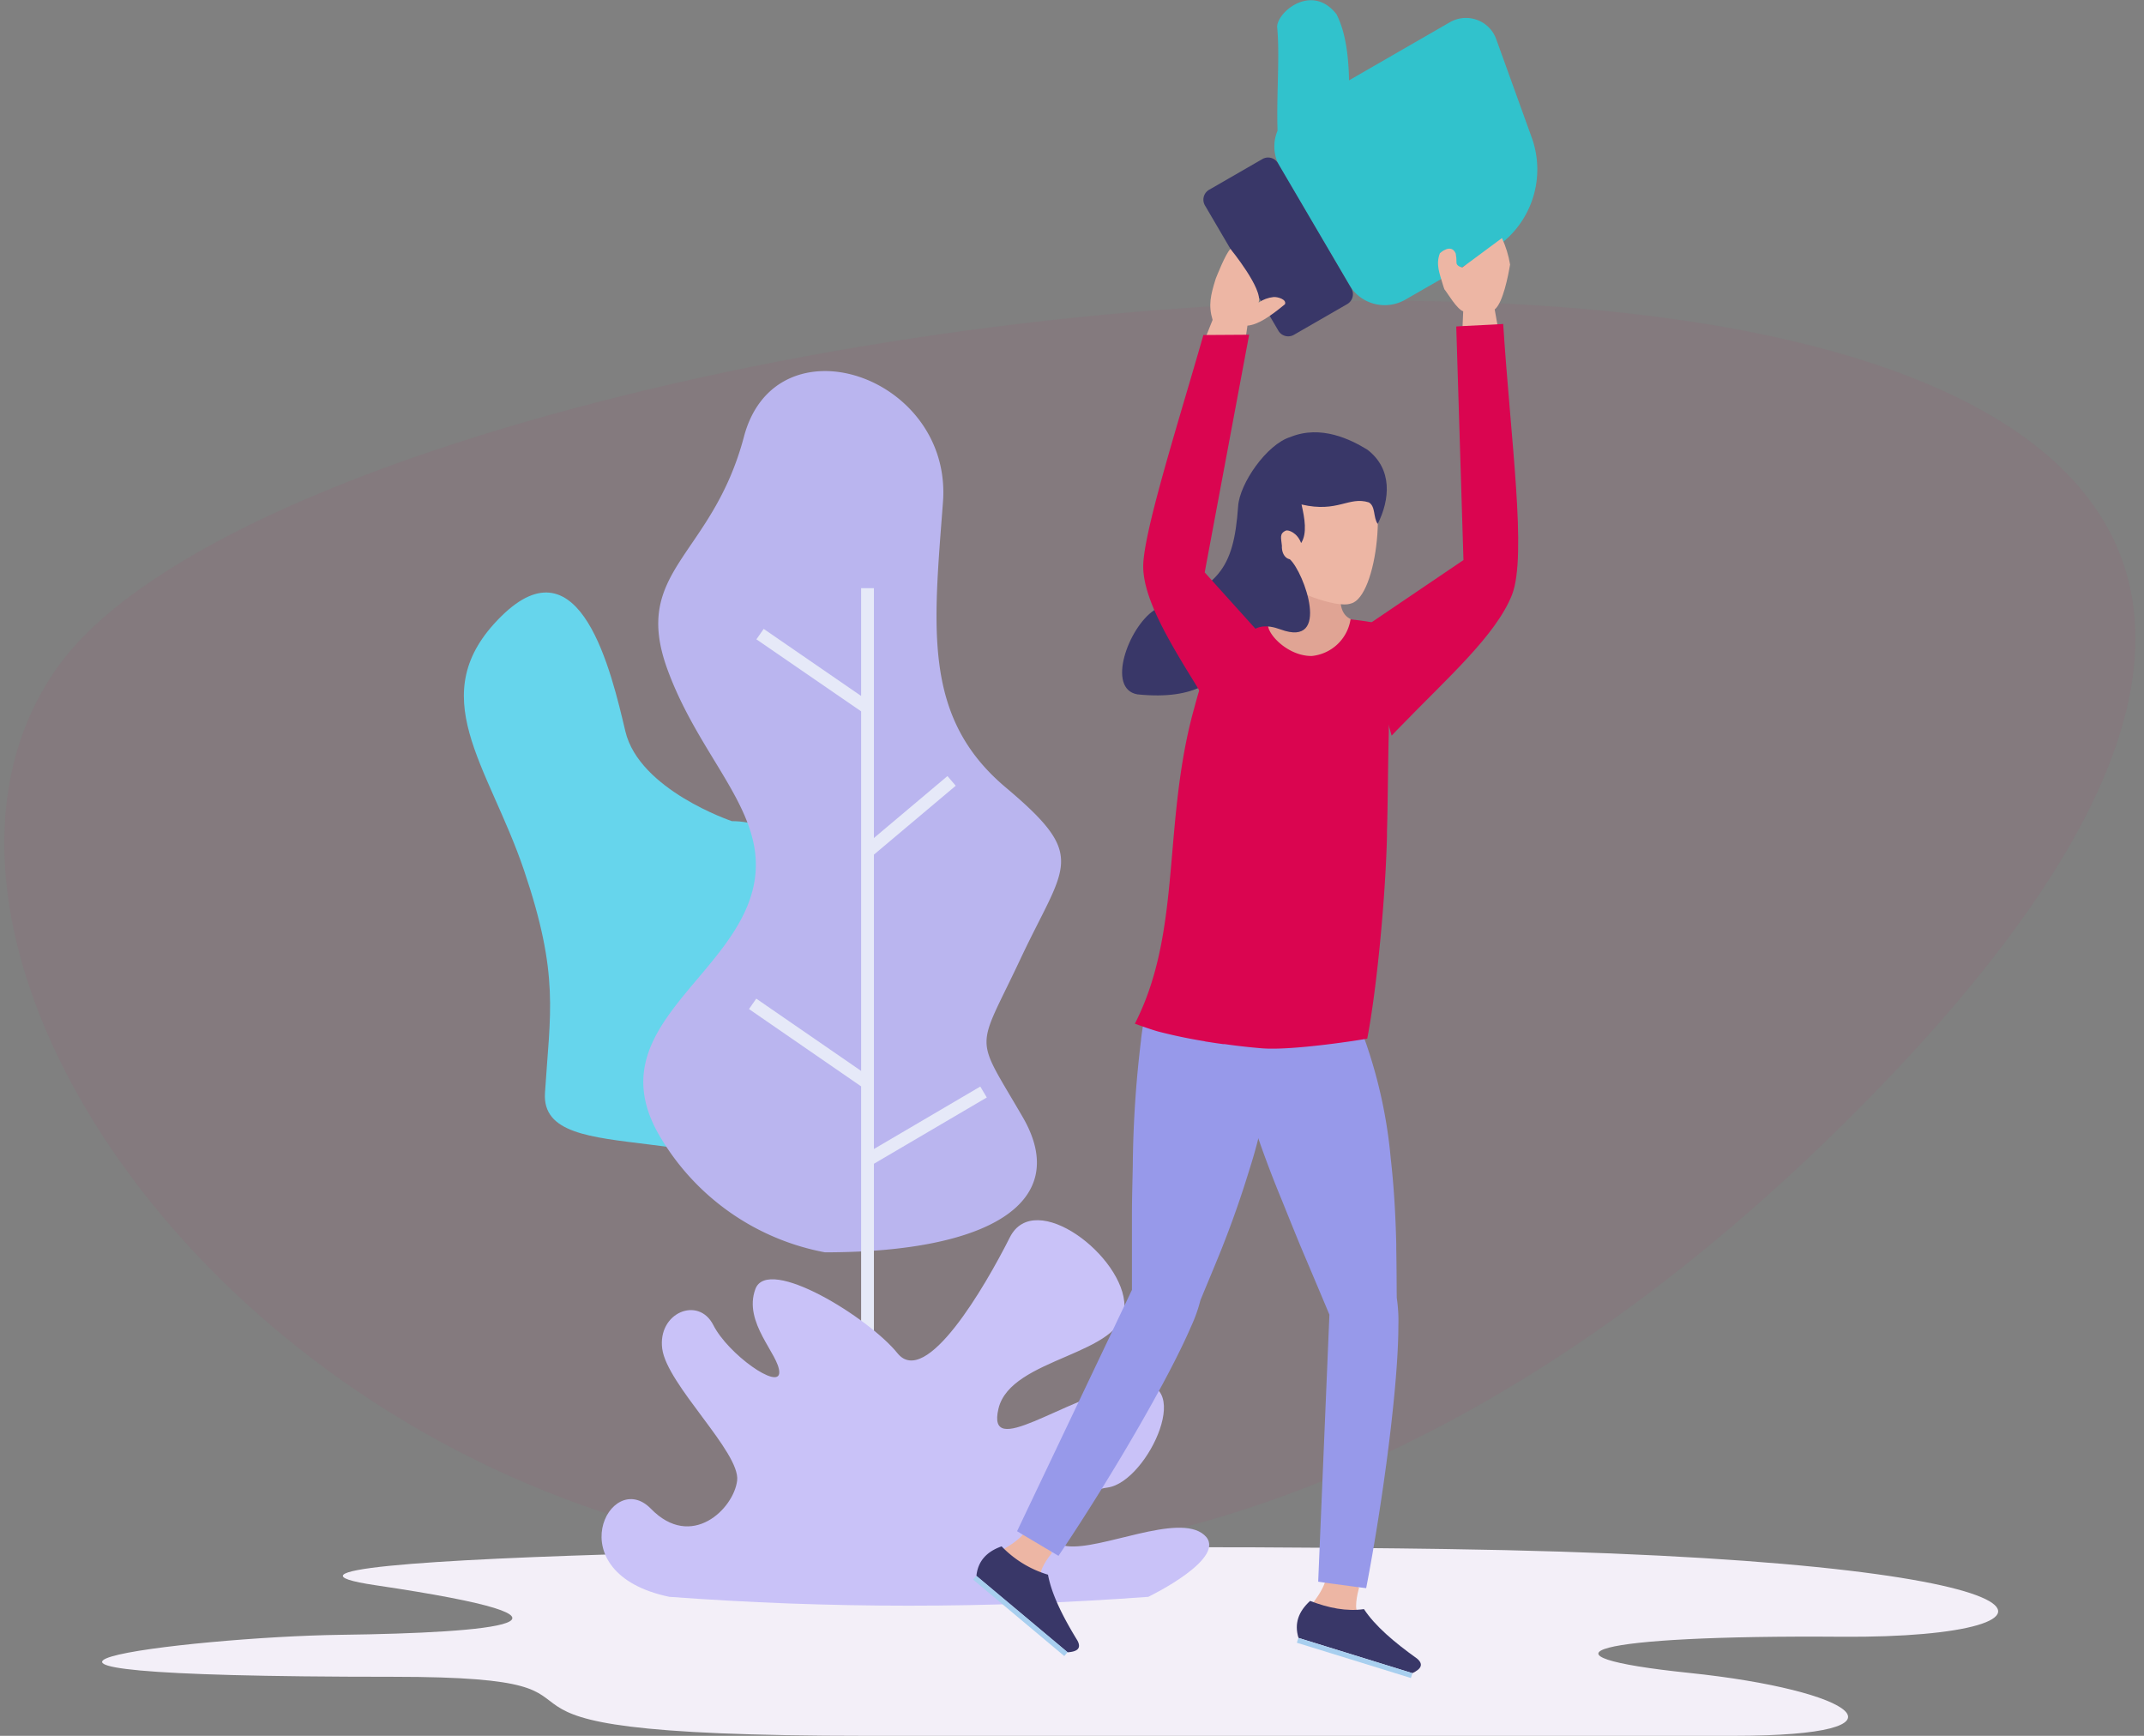
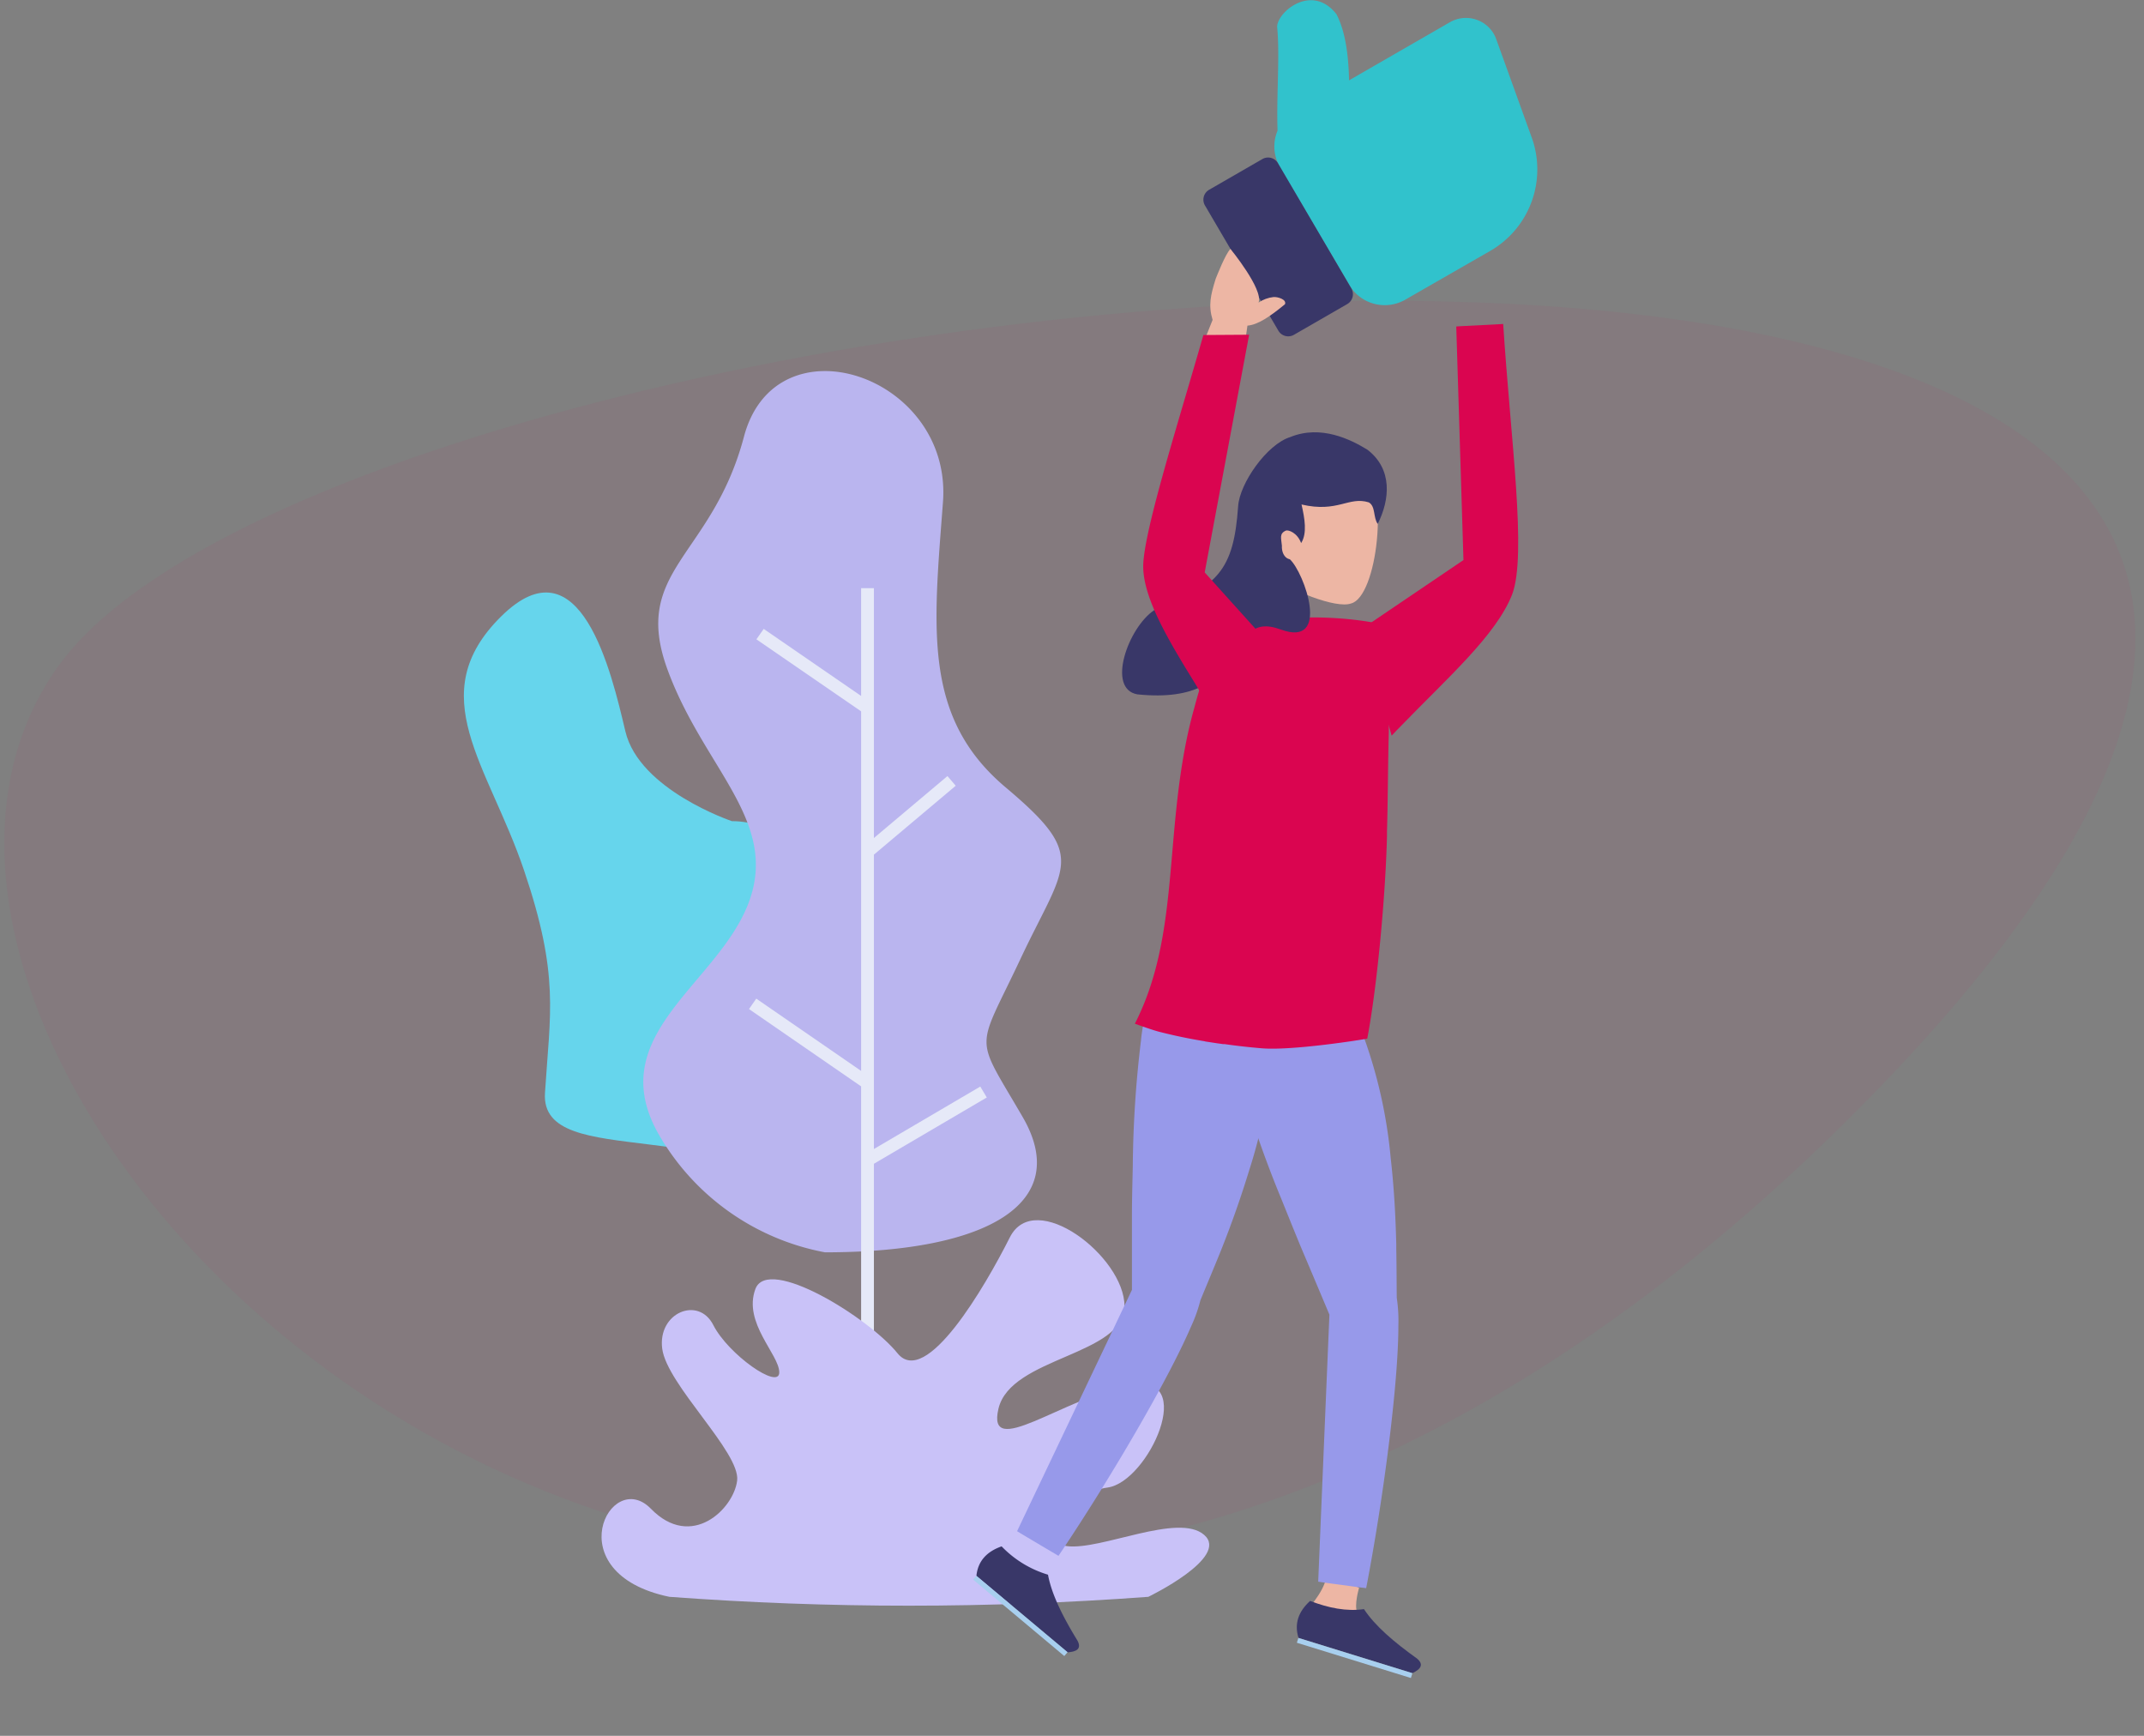
<svg xmlns="http://www.w3.org/2000/svg" width="147" height="119" viewBox="0 0 147 119">
  <rect x="0" y="0" width="147" height="119" fill="#808080" stroke="none" />
  <g fill="none" fill-rule="evenodd">
    <path fill="#DA0550" fill-opacity=".05" d="M3.983 45.691c-21.128 29.497 52.24 104.162 124.962 28.777C201.668-.916 25.111 16.194 3.983 45.691z" />
    <g fill-rule="nonzero">
-       <path fill="#F3EFF8" d="M99.126 106.193c-32.832-.48-87.38.408-73.362 2.485 16.655 2.469 8.057 3.264-2.379 3.396-10.435.133-32.73 2.878 3.574 2.878 19.686 0-.524 4.048 32.5 4.048h59.353c13.117 0 8.34-3.137-2.986-4.313-11.327-1.177-6.862-2.613 10.436-2.48 17.297.133 17.297-5.357-27.136-6.014z" />
      <path fill="#66D5EC" d="M50.183 56.294s-6.352-2.13-7.305-6.157c-.953-4.026-3.078-13.252-8.515-7.882-5.437 5.369-.89 10.168 1.562 17.398s1.788 9.771 1.44 15.279c-.348 5.507 13.065 1.08 18.95 8.459 5.886 7.379 5.18-27.15-6.132-27.097z" />
      <path fill="#BAB5EF" d="M56.556 85.853c11.381 0 16.926-3.477 13.566-9.27-3.36-5.795-3.211-4.345-.146-10.863 3.064-6.52 4.668-6.95-1.023-11.74-5.69-4.789-4.957-10.862-4.3-19.553.658-8.69-11.458-12.744-13.645-4.489-2.188 8.256-7.73 9.133-5.25 15.942 2.48 6.809 7.733 10.427 5.545 16.076-2.188 5.649-10.213 9.112-5.983 16.076a16.695 16.695 0 0 0 11.236 7.82z" />
      <path fill="#E6E9F8" d="M67.657 75.238l-.445-.75-7.294 4.282V58.59l5.61-4.724-.567-.663-5.043 4.247V40.32h-.877v7.39l-6.679-4.596-.5.715 7.18 4.937v24.65l-7.19-4.955-.498.715 7.687 5.3v29.245h.877V79.782z" />
      <path fill="#C9C2F8" d="M45.89 109.47c10.933.81 21.912.81 32.844 0 0 0 5.604-2.704 3.827-4.247-1.778-1.544-7.083 1.08-9.417.77-2.334-.31 0-3.629 2.8-4.016 2.8-.386 6.227-7.941 1.559-7.03-4.668.912-9.886 5.18-9.044 1.623.842-3.556 8.64-3.632 8.64-7.03 0-3.397-6.15-8.114-7.86-4.713-1.712 3.401-5.761 10.359-7.706 7.942-1.944-2.417-8.873-6.72-9.74-4.403-.865 2.317 1.636 4.489 1.636 5.718 0 1.23-3.503-1.236-4.522-3.245-1.02-2.01-3.827-.85-3.503 1.622.323 2.473 5.37 7.106 5.137 9.04-.233 1.933-3.13 4.789-5.913 1.93-2.783-2.859-6.522 4.416 1.263 6.039z" />
      <g>
        <path fill="#31C2CC" d="M102.576 2.657l2.438 6.753a6.444 6.444 0 0 1-2.858 7.801l-5.789 3.324a2.833 2.833 0 0 1-2.136.295 2.81 2.81 0 0 1-1.718-1.292l-4.757-8.089a2.777 2.777 0 0 1-.164-2.486c-.076-2.578.158-5.025-.018-7.031-.165-.958 2.312-3.191 4.061-.955.588 1.145.826 2.72.86 4.532l6.894-3.973a2.216 2.216 0 0 1 1.859-.18 2.191 2.191 0 0 1 1.328 1.3z" />
        <path fill="#393768" d="M82.901 13.01l3.653-2.106a.783.783 0 0 1 1.067.283l5.033 8.585a.783.783 0 0 1-.285 1.075l-3.653 2.106a.783.783 0 0 1-1.067-.283l-5.032-8.585a.783.783 0 0 1 .284-1.075z" />
-         <path fill="#EDB6A4" d="M93.183 108.854s-.369 1.226-.113 1.707c.256.48-3.351-.302-3.351-.302s1.447-1.617 1.191-2.526c-.256-.91 2.273 1.12 2.273 1.12z" />
+         <path fill="#EDB6A4" d="M93.183 108.854s-.369 1.226-.113 1.707c.256.48-3.351-.302-3.351-.302s1.447-1.617 1.191-2.526z" />
        <path fill="#393768" d="M96.836 114.703l-7.806-2.417c-.305-.982 0-1.813.795-2.535 1.259.484 2.496.734 3.693.562.756 1.148 2.072 2.272 3.632 3.384.488.408.274.728-.314 1.006z" />
        <path fill="#A8CFEF" d="M96.736 115.036l-7.819-2.418.105-.331 7.818 2.418z" />
        <path fill="#9799EA" d="M95.355 79.433c.238 2.082.336 4.11.378 5.868v.308c.025 1.315.022 2.463.034 3.366.095.633.131 1.273.11 1.913 0 4.021-1.04 11.932-2.207 17.987l-.575-.07-2.23-.302-.485-.072.768-18.28v-.03c-.662-1.575-1.326-3.149-1.98-4.69-.443-1.073-.87-2.136-1.287-3.17a77.073 77.073 0 0 1-2.858-8.158.024.024 0 0 1 0-.033 14.738 14.738 0 0 1-.609-3.61l8.12-1.436c.052.1.1.19.152.302.162.288.307.585.436.889a.449.449 0 0 1 .052.1c.22.483.413.978.579 1.483a33.164 33.164 0 0 1 1.602 7.635z" />
-         <path fill="#EDB6A4" d="M72.12 106.464s-.82.988-.774 1.532c.046.544-2.955-1.575-2.955-1.575s1.968-.93 2.09-1.867c.122-.937 1.639 1.91 1.639 1.91z" />
        <path fill="#393768" d="M73.192 113.274l-6.246-5.233c.1-1.024.713-1.674 1.728-2.03a7.323 7.323 0 0 0 3.18 1.942c.248 1.35 1.022 2.892 2.02 4.517.29.55-.033.762-.682.804z" />
        <path fill="#A8CFEF" d="M72.972 113.53l-6.256-5.242.226-.265 6.256 5.242z" />
        <path fill="#9799EA" d="M85.663 80.183a69.526 69.526 0 0 1-1.953 5.55c-.018.055-.045.106-.064.16l-.052.127c-.493 1.209-.944 2.278-1.288 3.115a10.43 10.43 0 0 1-.646 1.813c-1.59 3.702-5.637 10.594-9.086 15.712l-.488-.287-1.934-1.148-.418-.254 7.876-16.543v-.033-5.082c0-1.16.037-2.305.058-3.417.026-2.884.216-5.764.57-8.627a.021.021 0 0 1 0-.033c.135-1.221.422-2.42.856-3.571l8.044 1.812.027.327c.035.328.052.658.052.988a.512.512 0 0 1 0 .112c.013.53-.004 1.06-.049 1.589a32.962 32.962 0 0 1-1.505 7.69z" />
        <path fill="#DA0550" d="M93.744 71.203c-.265.06-5.147.843-7.252.661-.84-.07-1.682-.163-2.514-.284h-.118c-.168-.027-.339-.045-.506-.072l-.65-.1c-.054 0-.103-.027-.155-.033a35.037 35.037 0 0 1-3.08-.644c-.436-.111-1.453-.477-1.658-.55 3.075-6.021 2.008-12.805 3.72-20.274.107-.447.211-.882.342-1.33a32.606 32.606 0 0 1 1.993-5.565 28.439 28.439 0 0 1 3.318-.526c1.786-.2 3.589-.21 5.377-.03a22.9 22.9 0 0 1 3.047.523 97.28 97.28 0 0 0-.356 5.786c-.018.477-.034.946-.03 1.396-.065 2.417-.059 4.632-.126 6.859v.317c-.1 4.085-.676 10.312-1.352 13.866z" />
-         <path fill="#E0A494" d="M88.177 38.821c.161 1.19 0 2.26-.969 3.644-.96.287.77 2.538 2.742 2.505a2.987 2.987 0 0 0 2.651-2.53c-.938-.467-.689-1.673-.61-2.77l-3.814-.849z" />
        <path fill="#EDB6A4" d="M87.065 39.38c1.325 1.106 4.57 2.363 5.566 1.991 1.786-.44 2.66-7.837.82-9.71l-5.317.978-2.507 3.436c.304 1.36.423 2.514 1.438 3.305z" />
        <path fill="#393768" d="M89.237 34.585c2.496.583 3.227-.577 4.613-.145.476.272.29 1.024.61 1.477.84-1.67 1.033-3.758-.707-5.088-1.128-.692-3.178-1.728-5.287-.867-1.605.493-3.482 3.185-3.577 4.756-.304 4.348-1.37 5.553-5.758 7.116-1.78 1.19-3.282 5.4-1.146 5.768 8.193.843 5.79-5.929 9.823-4.448 3.47 1.275 1.615-3.91.628-4.813-.414-.082-.57-.55-.545-.93-.04-.496-.205-.832.283-1.04.17-.052.77.145 1.036.86.426-.664.244-1.697.027-2.646z" />
-         <path fill="#EDB6A4" d="M102.482 21.215l.177.994.058.335-2.438.203v-.417l.043-.988c-.454-.17-1.042-1.209-1.289-1.511-.04-.112-.08-.22-.11-.332-.222-.77-.493-1.375-.2-2.137.017-.02.773-.716 1.087.019.037.199.054.401.052.604-.019.28.399.35.399.35l2.718-2.015c.266.577.454 1.187.557 1.813-.122.743-.487 2.632-1.054 3.082z" />
        <path fill="#DA0550" d="M103.676 40.758c-1.103 2.798-4.436 5.717-7.653 9.043-.165.17-.339.339-.5.52-.04.033-.067.079-.107.112l-.073-.254-.341-1.209-1.642-5.85 6.98-4.725-.494-16.014.436-.027 2.002-.1.375-.02.405-.025c.506 7.892 1.642 15.83.612 18.549z" />
        <path fill="#EDB6A4" d="M85.356 23.535l-2.67-.471.454-1.133c-.304-1.01-.137-1.698.214-2.825.055-.127.658-1.698 1.011-2.04 0 0 2.27 2.771 1.926 3.677.306-.21.66-.34 1.03-.38.259-.021.914.154.78.495-1.027.846-1.853 1.405-2.572 1.466l-.173 1.211z" />
        <path fill="#DA0550" d="M82.333 47.505l-.064-.094c-.094-.166-.201-.341-.305-.516-1.886-3.046-3.677-6.043-3.577-8.25.128-2.543 2.42-9.734 4.11-15.638a.087.087 0 0 0 0-.04l3.148-.02-3.047 16.294 6.703 7.442-5.542.656-.792.087-.634.079z" />
      </g>
    </g>
  </g>
</svg>